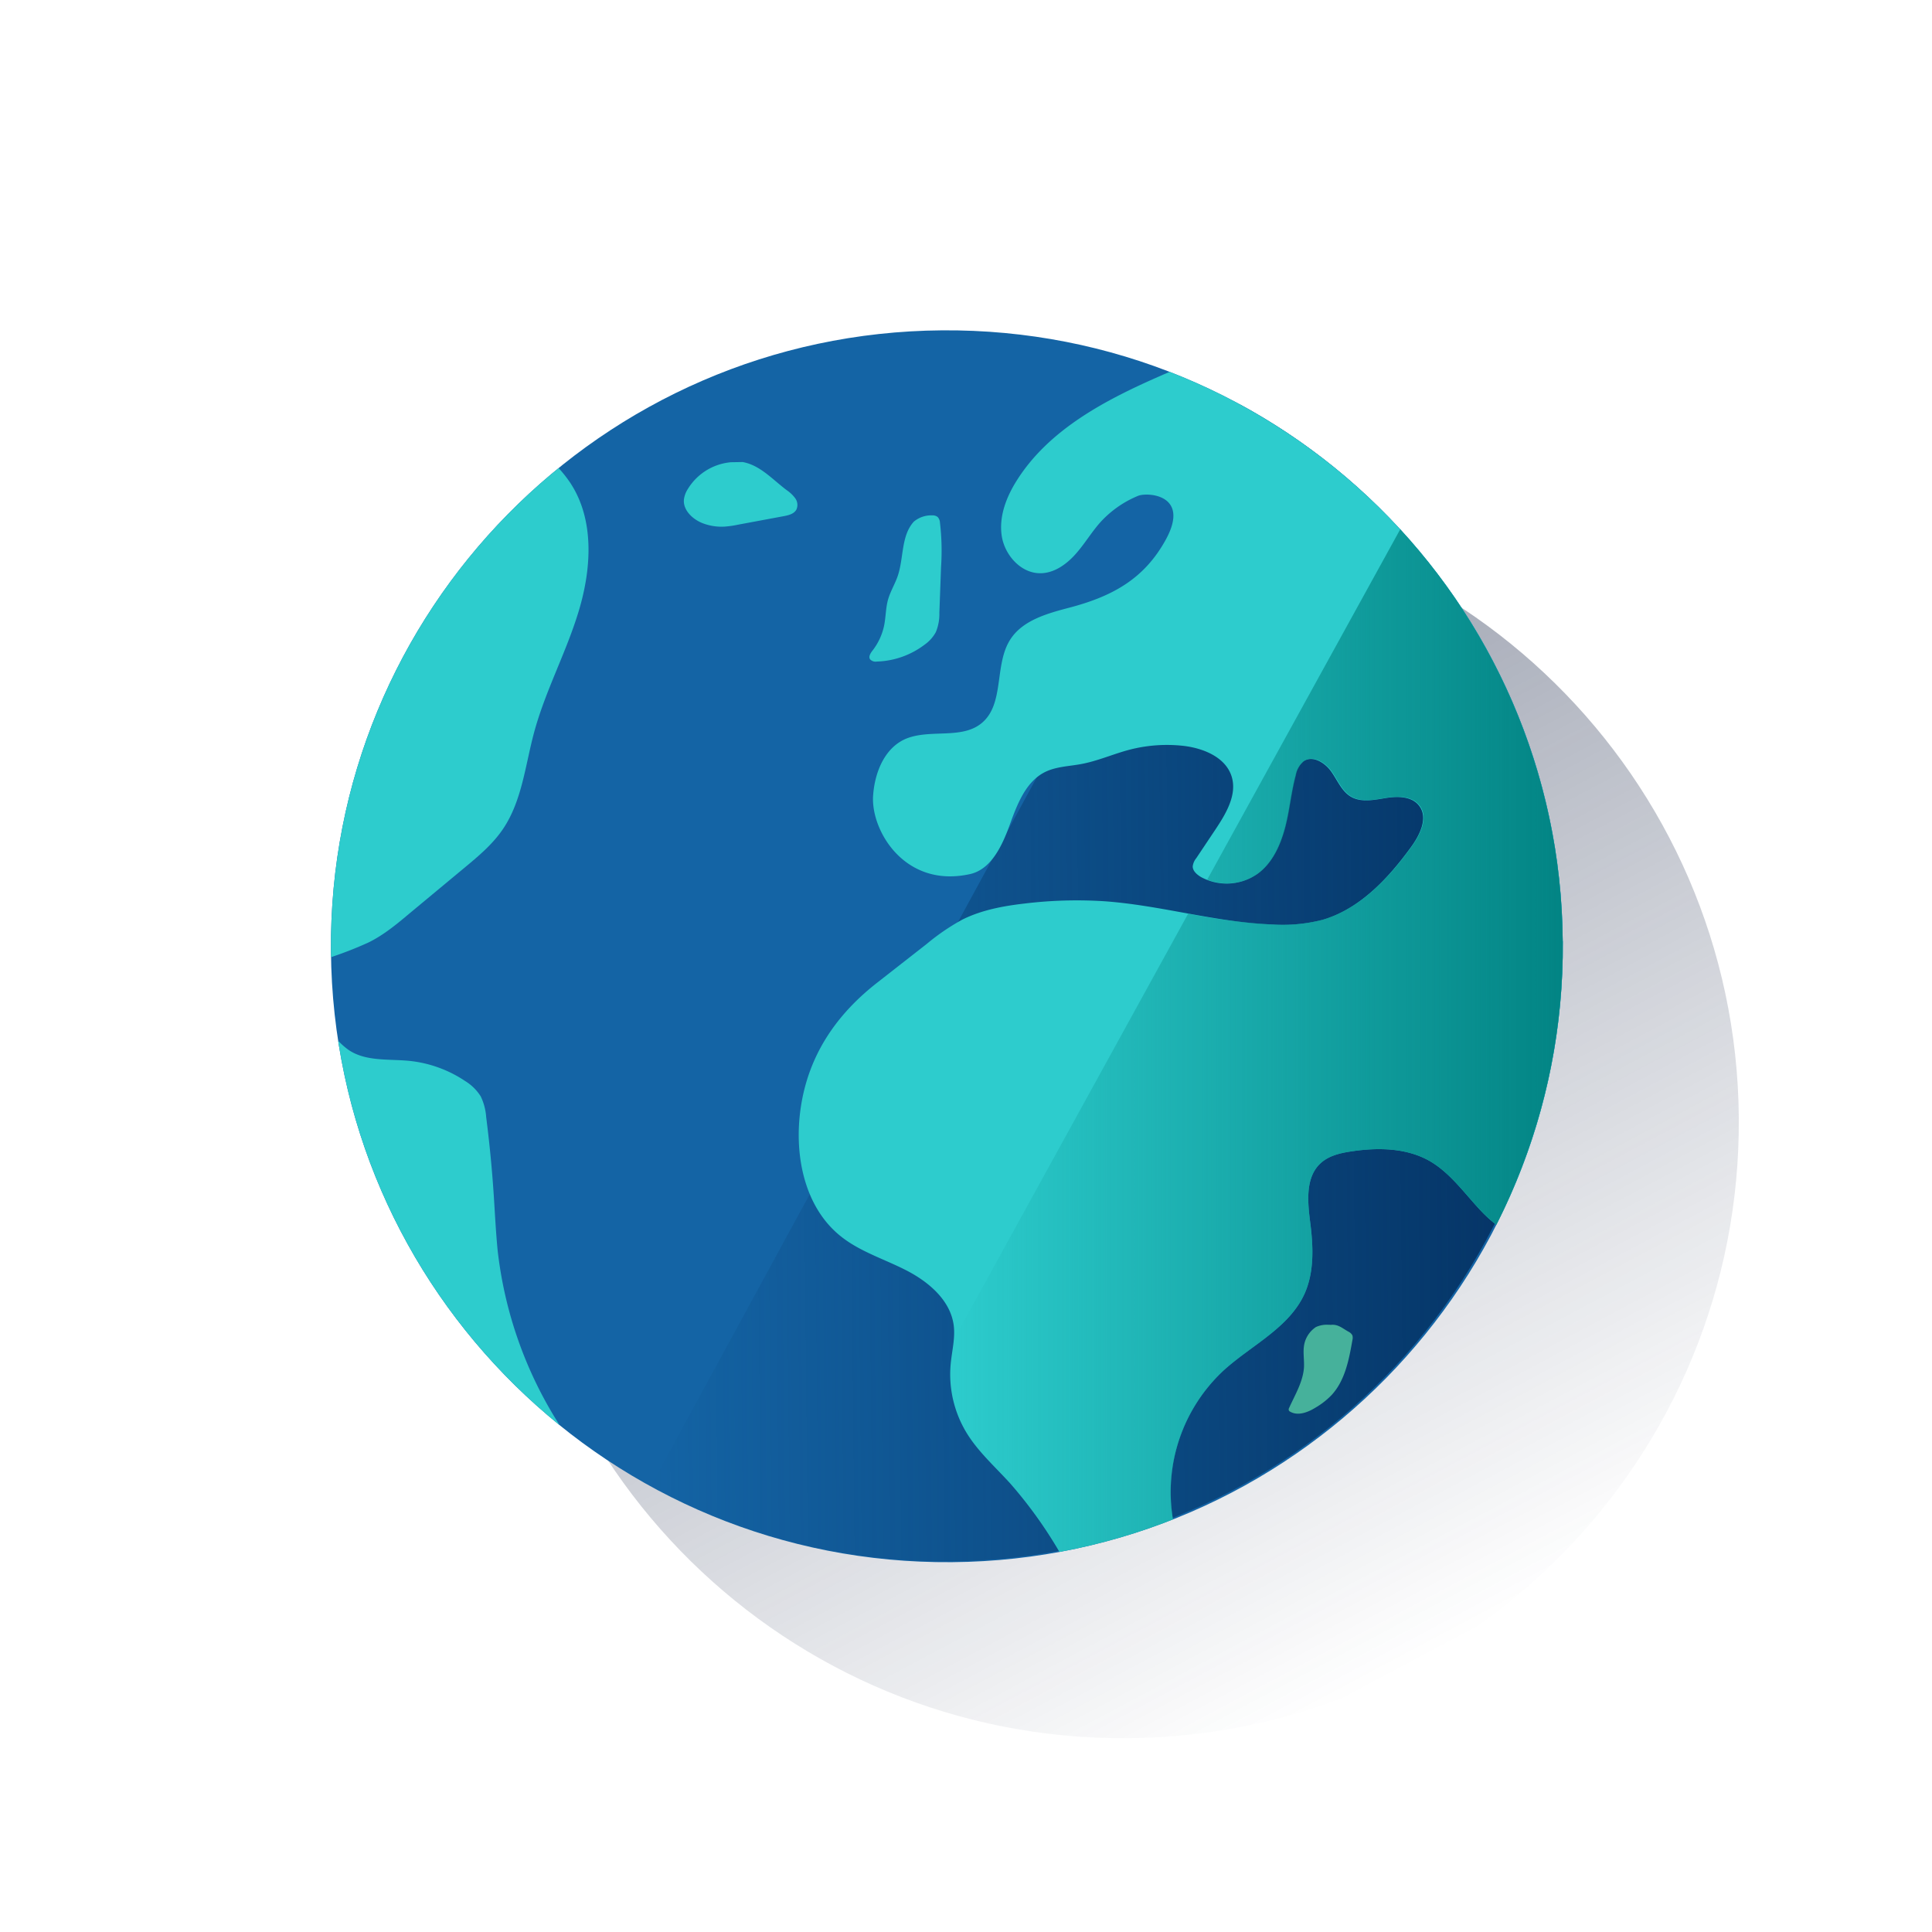
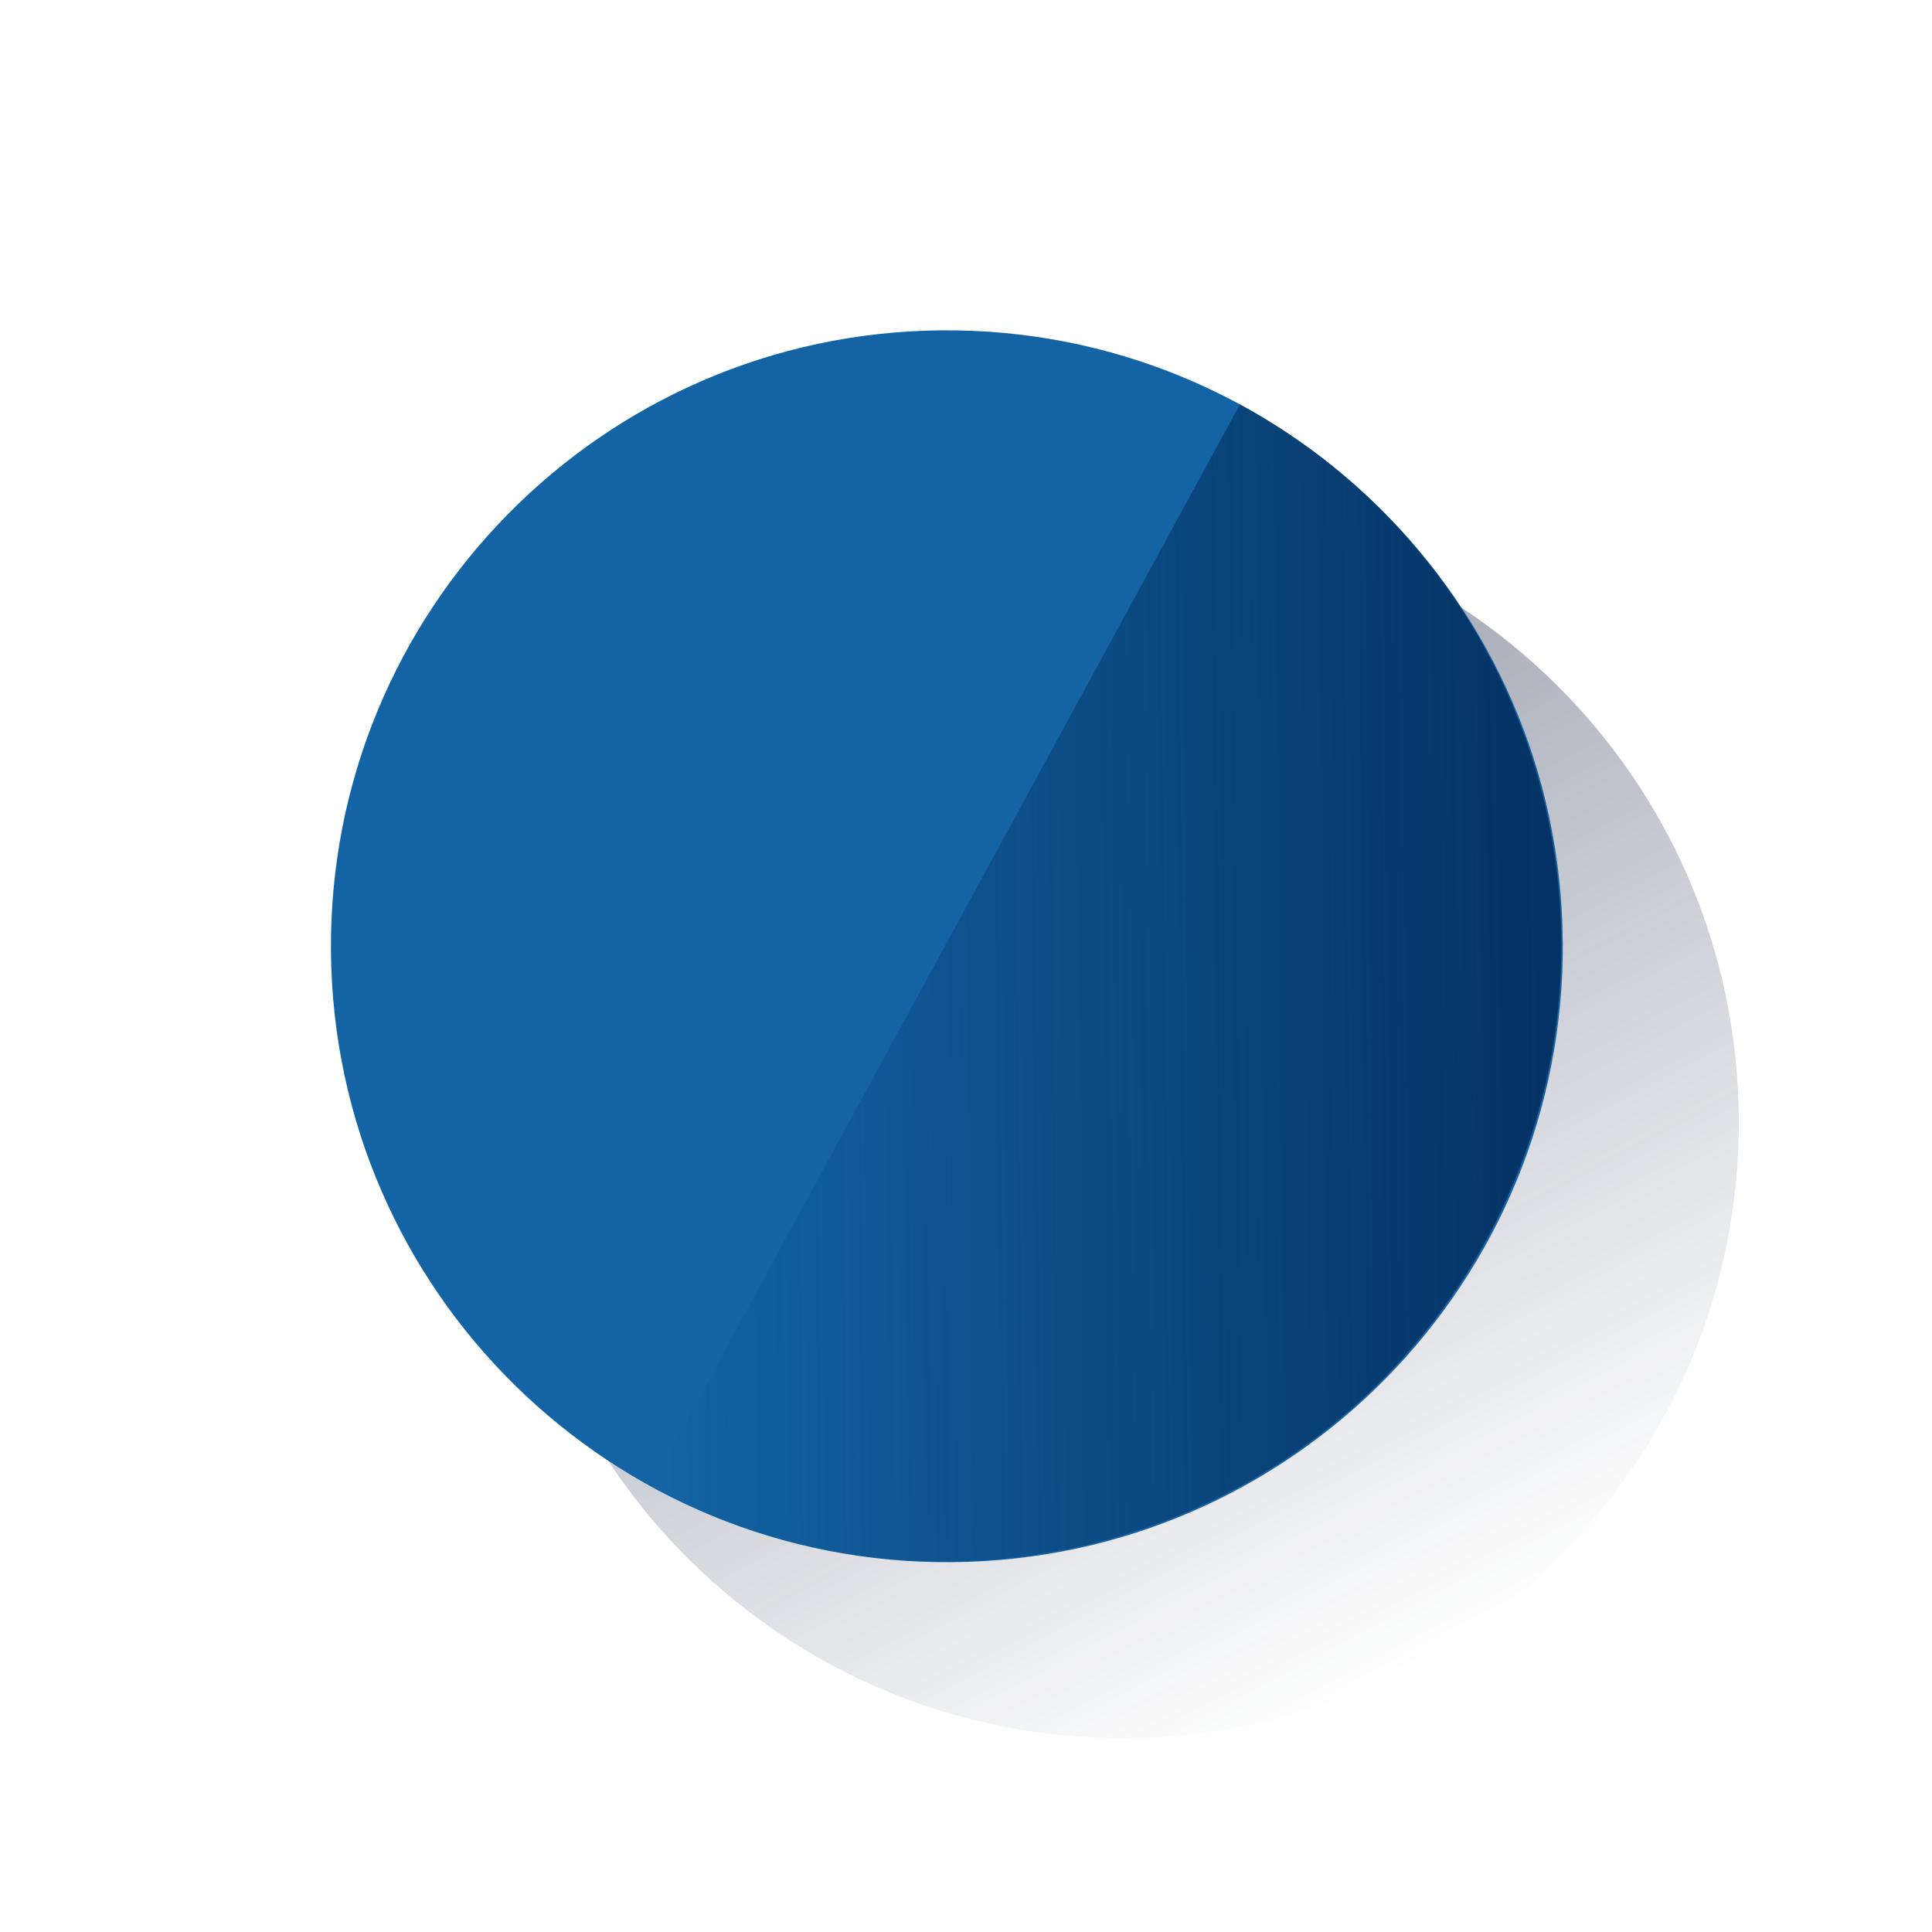
<svg xmlns="http://www.w3.org/2000/svg" id="Capa_1" data-name="Capa 1" viewBox="0 0 600 600">
  <defs>
    <style>.cls-1{fill:none;}.cls-2{fill:url(#Degradado_sin_nombre_8);}.cls-3{fill:#1464a5;}.cls-4{fill:url(#Degradado_sin_nombre_10);}.cls-5{clip-path:url(#clip-path);}.cls-6{fill:#46b19b;}.cls-7{fill:#2dcccd;}.cls-8{fill:url(#Degradado_sin_nombre_9);}</style>
    <linearGradient id="Degradado_sin_nombre_8" x1="258.89" y1="880.41" x2="438.54" y2="542.55" gradientTransform="matrix(1, 0, 0, -1, 0, 1060)" gradientUnits="userSpaceOnUse">
      <stop offset="0" stop-color="#192647" />
      <stop offset="0" stop-color="#192647" stop-opacity="0.5" />
      <stop offset="1" stop-color="#192647" stop-opacity="0" />
    </linearGradient>
    <linearGradient id="Degradado_sin_nombre_10" x1="491.78" y1="723.85" x2="207.19" y2="723.85" gradientTransform="matrix(1, -0.01, -0.01, -1, -0.52, 1031.88)" gradientUnits="userSpaceOnUse">
      <stop offset="0" stop-color="#043263" />
      <stop offset="1" stop-color="#043263" stop-opacity="0" />
    </linearGradient>
    <clipPath id="clip-path">
-       <path class="cls-1" d="M485.34,292.33c.85,105.64-84.1,192-189.75,192.82S103.63,401,102.78,295.4s84.1-192,189.74-192.81h0c105.64-.84,192,84.11,192.8,189.74" />
-     </clipPath>
+       </clipPath>
    <linearGradient id="Degradado_sin_nombre_9" x1="485.34" y1="736.83" x2="295.14" y2="736.83" gradientTransform="matrix(1, 0, 0, -1, 0, 1060)" gradientUnits="userSpaceOnUse">
      <stop offset="0" stop-color="#028484" />
      <stop offset="1" stop-color="#028484" stop-opacity="0" />
    </linearGradient>
  </defs>
  <title>RESEARCH</title>
  <path class="cls-2" d="M540,347c.85,105.64-84.1,192-189.74,192.81s-192-84.1-192.82-189.74,84.11-192,189.75-192.82h0C452.83,156.4,539.15,241.35,540,347" />
  <path class="cls-3" d="M485.34,292.33c.85,105.64-84.1,192-189.75,192.82S103.63,401,102.78,295.4s84.1-192,189.74-192.81h0c105.64-.84,192,84.11,192.8,189.74" />
  <path class="cls-4" d="M385.06,125.6l-183,336c92.8,50.52,209,16.26,259.5-76.53S477.85,176.12,385.06,125.6Z" />
  <g class="cls-5">
    <path class="cls-6" d="M412.56,411.42a8.17,8.17,0,0,0-3.9.71,8.55,8.55,0,0,0-3.6,5.29c-.48,2.31,0,4.69-.09,7.05-.24,4.54-2.74,8.6-4.61,12.74a1,1,0,0,0-.12.76.9.9,0,0,0,.44.44c2.38,1.39,5.47.22,7.78-1.21a22.76,22.76,0,0,0,5.12-4c4.13-4.52,5.36-10.93,6.42-17a2.86,2.86,0,0,0,0-1.48,2.57,2.57,0,0,0-1.1-1.09c-2-1.09-3.28-2.41-5.53-2.19Z" />
    <path class="cls-7" d="M283.8,162c-4,4.37-3.09,11.24-5,16.87-.85,2.49-2.27,4.77-3,7.31s-.69,5.37-1.21,8A18.91,18.91,0,0,1,271,202c-.62.8-1.34,1.86-.81,2.73a2.31,2.31,0,0,0,2.11.72,25.81,25.81,0,0,0,14.84-5.24,11.53,11.53,0,0,0,3.49-3.89,14.76,14.76,0,0,0,1.1-6.05l.52-14.15a74.32,74.32,0,0,0-.34-13.83,2.72,2.72,0,0,0-.74-1.76,2.67,2.67,0,0,0-1.75-.48A8.38,8.38,0,0,0,283.8,162Z" />
    <path class="cls-7" d="M227,143.55a17.5,17.5,0,0,0-13.39,8.32,7.93,7.93,0,0,0-1.21,3.22c-.33,3.28,2.62,6.12,5.72,7.36a16.32,16.32,0,0,0,6.84,1.1,32.17,32.17,0,0,0,4.37-.63l14.07-2.62c1.5-.28,3.2-.7,3.93-2.05a3.52,3.52,0,0,0-.35-3.49,10.8,10.8,0,0,0-2.65-2.53c-4.38-3.28-8.28-7.79-13.7-8.74Z" />
    <path class="cls-1" d="M300.31,445a34.91,34.91,0,0,1-5-21.52c.37-4,1.45-8,.93-12-1-7.66-7.72-13.39-14.62-17S267,388.64,261,383.76c-11.24-9.08-14.38-25.25-12.32-39.55,2.33-16.3,10.93-29,23.66-39l15.57-12.19a69.54,69.54,0,0,1,11-7.49c6-3,12.74-4.22,19.41-5a135,135,0,0,1,24.54-.71c17.49,1.2,34.61,6.56,52.18,7.21a49.6,49.6,0,0,0,15.77-1.51c11.61-3.39,20.4-12.84,27.52-22.61,2.75-3.78,5.36-9.07,2.53-12.8-2.24-3-6.62-3-10.3-2.45s-7.65,1.48-10.93-.39c-2.91-1.71-4.22-5.15-6.16-7.9s-5.79-5-8.55-3.09a7.37,7.37,0,0,0-2.44,4.32c-1.46,5.47-1.95,11-3.35,16.46s-3.94,10.84-8.45,14.14a16.65,16.65,0,0,1-17.62,1c-1.26-.71-2.53-1.8-2.54-3.28a4.78,4.78,0,0,1,1.1-2.53q3-4.53,6-9.07c3.28-4.89,6.67-10.66,5-16.27-1.86-6.07-8.87-8.9-15.18-9.58a46.15,46.15,0,0,0-16.55,1.22c-5,1.32-9.84,3.5-15,4.45-3.79.71-7.78.76-11.23,2.48-6.07,3-8.66,10.12-11,16.49s-5.69,13.74-12.32,15.21c-20.26,4.48-30.81-13.52-30.08-24.34.52-7.56,3.86-15.49,11-18,7.41-2.57,16.71.44,22.75-4.58,7.09-5.93,3.84-17.93,8.74-25.78,3.83-6.13,11.6-8.24,18.58-10.09,13.41-3.54,23.22-9,29.87-21.16,7.65-14-5.8-14.68-8.64-13.53a32.41,32.41,0,0,0-12,8.5c-2.76,3.12-4.89,6.76-7.65,9.84s-6.56,5.66-10.73,5.69c-6.1.07-11.15-5.6-12-11.64s1.48-12.12,4.74-17.27c10-15.79,27.56-25,44.68-32.44.93-.41,1.84-.79,2.77-1.18a191.47,191.47,0,0,0-189.8,29.86,37.29,37.29,0,0,1,3.71,4.69c7.45,11.34,6.61,26.31,2.71,39.35s-10.52,25.08-14.05,38.17c-2.73,10.16-3.73,21.15-9.61,29.88-3.28,4.81-7.77,8.58-12.24,12.28L127.3,283.58c-4,3.34-8.1,6.72-12.76,9.08a116.76,116.76,0,0,1-11.68,4.57,194.53,194.53,0,0,0,2.19,26,22.77,22.77,0,0,0,3.17,2.8c5.34,3.68,12.44,2.81,18.9,3.44a38.06,38.06,0,0,1,17.39,6.28,14.62,14.62,0,0,1,4.82,4.76,17.62,17.62,0,0,1,1.69,6.44q1.57,12.22,2.38,24.54c.36,5.6.6,11.2,1.21,16.77A127,127,0,0,0,174,442.7a191.67,191.67,0,0,0,155.21,39.21,137.56,137.56,0,0,0-15.3-21.3C309.19,455.52,303.92,450.88,300.31,445Z" />
    <path class="cls-1" d="M443.62,360.33c-7.14-3.93-15.79-4-23.85-2.8-3.47.52-7.09,1.34-9.66,3.72-4.87,4.5-4,12.26-3.15,18.85.91,7.29,1.22,15-1.82,21.67-4.8,10.63-16.49,16-25.14,23.82a51.56,51.56,0,0,0-15.67,46.24A192,192,0,0,0,464.7,380.36a40.73,40.73,0,0,1-4.23-3.76C455,371,450.48,364.15,443.62,360.33Z" />
    <path class="cls-7" d="M363.29,115.48c-.93.4-1.85.77-2.78,1.19-17.12,7.48-34.67,16.64-44.67,32.44-3.28,5.15-5.65,11.23-4.75,17.27s6,11.7,12,11.64c4.16,0,7.91-2.62,10.72-5.7s4.94-6.71,7.65-9.83a32.55,32.55,0,0,1,12-8.51c2.84-1.15,16.26-.46,8.63,13.53-6.64,12.17-16.45,17.63-29.86,21.17-7,1.84-14.77,3.95-18.58,10.09-4.9,7.84-1.65,19.85-8.75,25.77-6,5-15.3,2-22.75,4.58-7.14,2.48-10.49,10.42-11,18-.73,10.82,9.84,28.82,30.08,24.34,6.62-1.46,10-8.84,12.32-15.2s4.94-13.48,11-16.5c3.46-1.71,7.45-1.77,11.23-2.48,5.13-.95,9.94-3.12,15-4.45a46.32,46.32,0,0,1,16.54-1.22c6.31.69,13.33,3.52,15.19,9.59,1.71,5.6-1.7,11.37-4.95,16.26l-6.06,9.07a4.88,4.88,0,0,0-1.09,2.54c0,1.43,1.28,2.52,2.53,3.28a16.67,16.67,0,0,0,17.62-1c4.52-3.28,7-8.74,8.45-14.13s1.89-11.05,3.36-16.46a7.34,7.34,0,0,1,2.44-4.32c2.75-1.94,6.55.33,8.54,3.08s3.28,6.2,6.17,7.9c3.2,1.87,7.22,1,10.93.4s8.06-.52,10.3,2.45c2.83,3.72.22,9-2.54,12.8-7.12,9.77-15.9,19.21-27.51,22.6A49.88,49.88,0,0,1,395,287.1c-17.57-.68-34.65-6-52.18-7.22a135,135,0,0,0-24.54.71c-6.67.77-13.41,2-19.41,5a68.93,68.93,0,0,0-11,7.5l-15.57,12.18c-12.76,10-21.33,22.67-23.66,39-2.06,14.3,1.09,30.48,12.32,39.55,6,4.88,13.71,7.19,20.6,10.75s13.6,9.26,14.62,17c.52,4-.56,8-.93,12a34.91,34.91,0,0,0,5,21.52c3.61,5.87,8.88,10.51,13.52,15.64a137.08,137.08,0,0,1,15.3,21.3,190.64,190.64,0,0,0,35.2-10.14A51.57,51.57,0,0,1,380,425.61c8.62-7.85,20.32-13.19,25.14-23.82,3-6.69,2.73-14.38,1.82-21.67-.84-6.56-1.72-14.34,3.15-18.85,2.57-2.38,6.19-3.2,9.66-3.71,8.06-1.21,16.71-1.1,23.85,2.79,6.86,3.8,11.4,10.62,16.85,16.25a39.73,39.73,0,0,0,4.23,3.76c47.77-94.29,10.05-209.45-84.24-257.22Q372.07,118.9,363.29,115.48Z" />
    <path class="cls-7" d="M127.25,283.61,144,269.69c4.47-3.7,9-7.47,12.24-12.28,5.88-8.75,6.87-19.68,9.61-29.87,3.53-13.12,10.14-25.15,14-38.17s4.75-28-2.71-39.36a37.85,37.85,0,0,0-3.7-4.68A190.85,190.85,0,0,0,102.78,295.4v1.86a114.22,114.22,0,0,0,11.67-4.57C119.15,290.38,123.23,287,127.25,283.61Z" />
    <path class="cls-7" d="M153.36,371.48q-.8-12.3-2.37-24.54a17.62,17.62,0,0,0-1.69-6.44,14.81,14.81,0,0,0-4.82-4.76,38.21,38.21,0,0,0-17.39-6.28c-6.46-.63-13.56.24-18.9-3.44a22.21,22.21,0,0,1-3.17-2.8,191.06,191.06,0,0,0,68.86,119.51,127.1,127.1,0,0,1-19.34-54.48C154,382.69,153.72,377.08,153.36,371.48Z" />
    <path class="cls-1" d="M300.31,445a34.91,34.91,0,0,1-5-21.52c.24-2.52.75-5,1-7.56l72.81-132.19a187.36,187.36,0,0,0,26,3.36,49.89,49.89,0,0,0,15.77-1.52c11.61-3.39,20.4-12.84,27.52-22.61,2.75-3.78,5.36-9.07,2.53-12.8-2.24-3-6.62-3-10.3-2.45s-7.65,1.48-10.93-.39c-2.91-1.7-4.22-5.15-6.16-7.9s-5.79-5-8.55-3.08a7.32,7.32,0,0,0-2.44,4.31c-1.46,5.47-1.95,11-3.35,16.46s-3.94,10.84-8.45,14.14a16.7,16.7,0,0,1-15.8,1.9l59.95-108.79C363.25,86.7,242.29,81.74,164.62,153.29S82,345.81,153.55,423.48a191.23,191.23,0,0,0,175.51,58.45,136.51,136.51,0,0,0-15.3-21.31C309.19,455.53,303.92,450.88,300.31,445Z" />
    <path class="cls-1" d="M443.62,360.33c-7.14-3.94-15.79-4-23.85-2.8-3.47.52-7.09,1.34-9.66,3.72-4.87,4.5-4,12.26-3.15,18.85.91,7.29,1.22,15-1.82,21.67-4.8,10.63-16.49,16-25.14,23.82a51.56,51.56,0,0,0-15.67,46.24A192,192,0,0,0,464.7,380.36a40.73,40.73,0,0,1-4.23-3.76C455,371,450.48,364.15,443.62,360.33Z" />
    <path class="cls-8" d="M434.85,164.39,374.91,273.18a16.68,16.68,0,0,0,15.79-1.9c4.52-3.28,7-8.74,8.45-14.13s1.89-11,3.36-16.47a7.33,7.33,0,0,1,2.43-4.31c2.76-1.94,6.56.33,8.55,3.08s3.28,6.2,6.17,7.9c3.2,1.87,7.22,1,10.93.4s8.05-.52,10.3,2.44c2.83,3.73.21,9-2.54,12.8-7.12,9.78-15.91,19.22-27.51,22.61A49.9,49.9,0,0,1,395,287.1a187.36,187.36,0,0,1-26-3.36L296.25,415.93c-.21,2.52-.72,5-1,7.56a34.91,34.91,0,0,0,5,21.52c3.61,5.87,8.88,10.52,13.52,15.63A137.16,137.16,0,0,1,329.13,482a191.37,191.37,0,0,0,35.2-10.12A51.57,51.57,0,0,1,380,425.61c8.62-7.85,20.32-13.19,25.14-23.82,3-6.69,2.73-14.38,1.82-21.67-.84-6.56-1.72-14.34,3.15-18.85,2.57-2.38,6.19-3.2,9.66-3.71,8.06-1.21,16.71-1.1,23.85,2.79,6.86,3.8,11.4,10.62,16.85,16.25a39.73,39.73,0,0,0,4.23,3.76,191.34,191.34,0,0,0-29.85-216Z" />
  </g>
</svg>